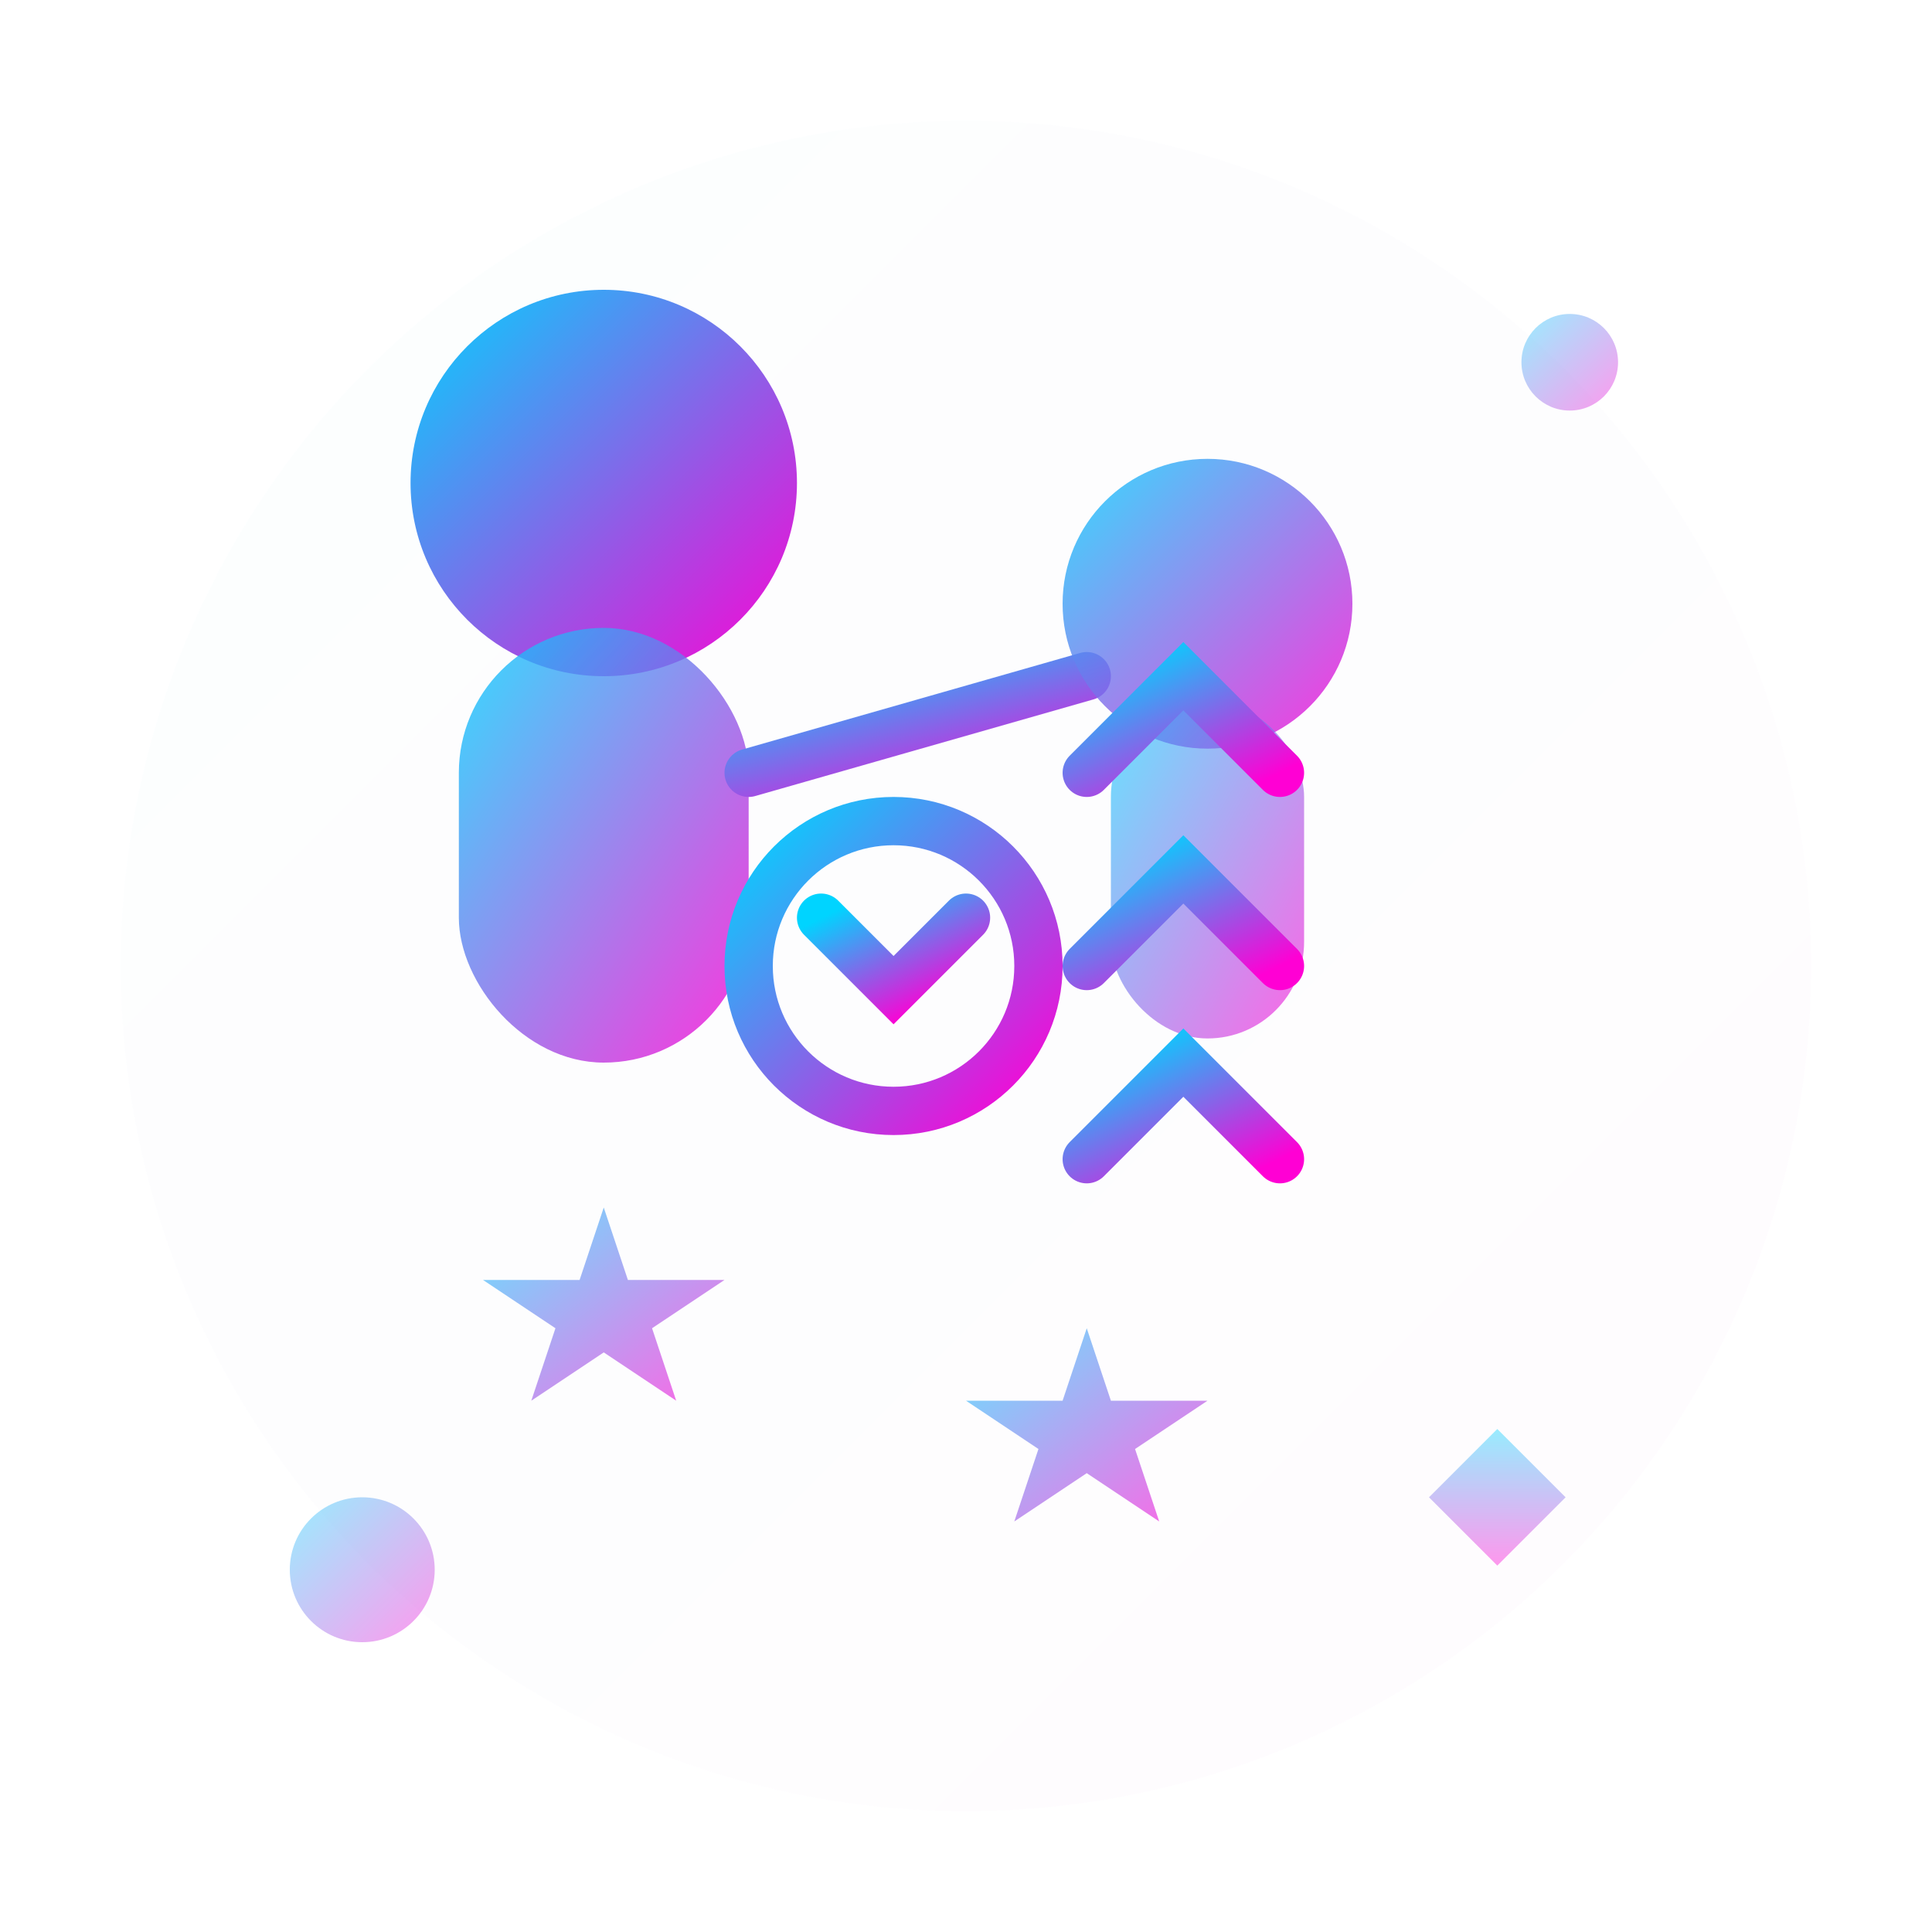
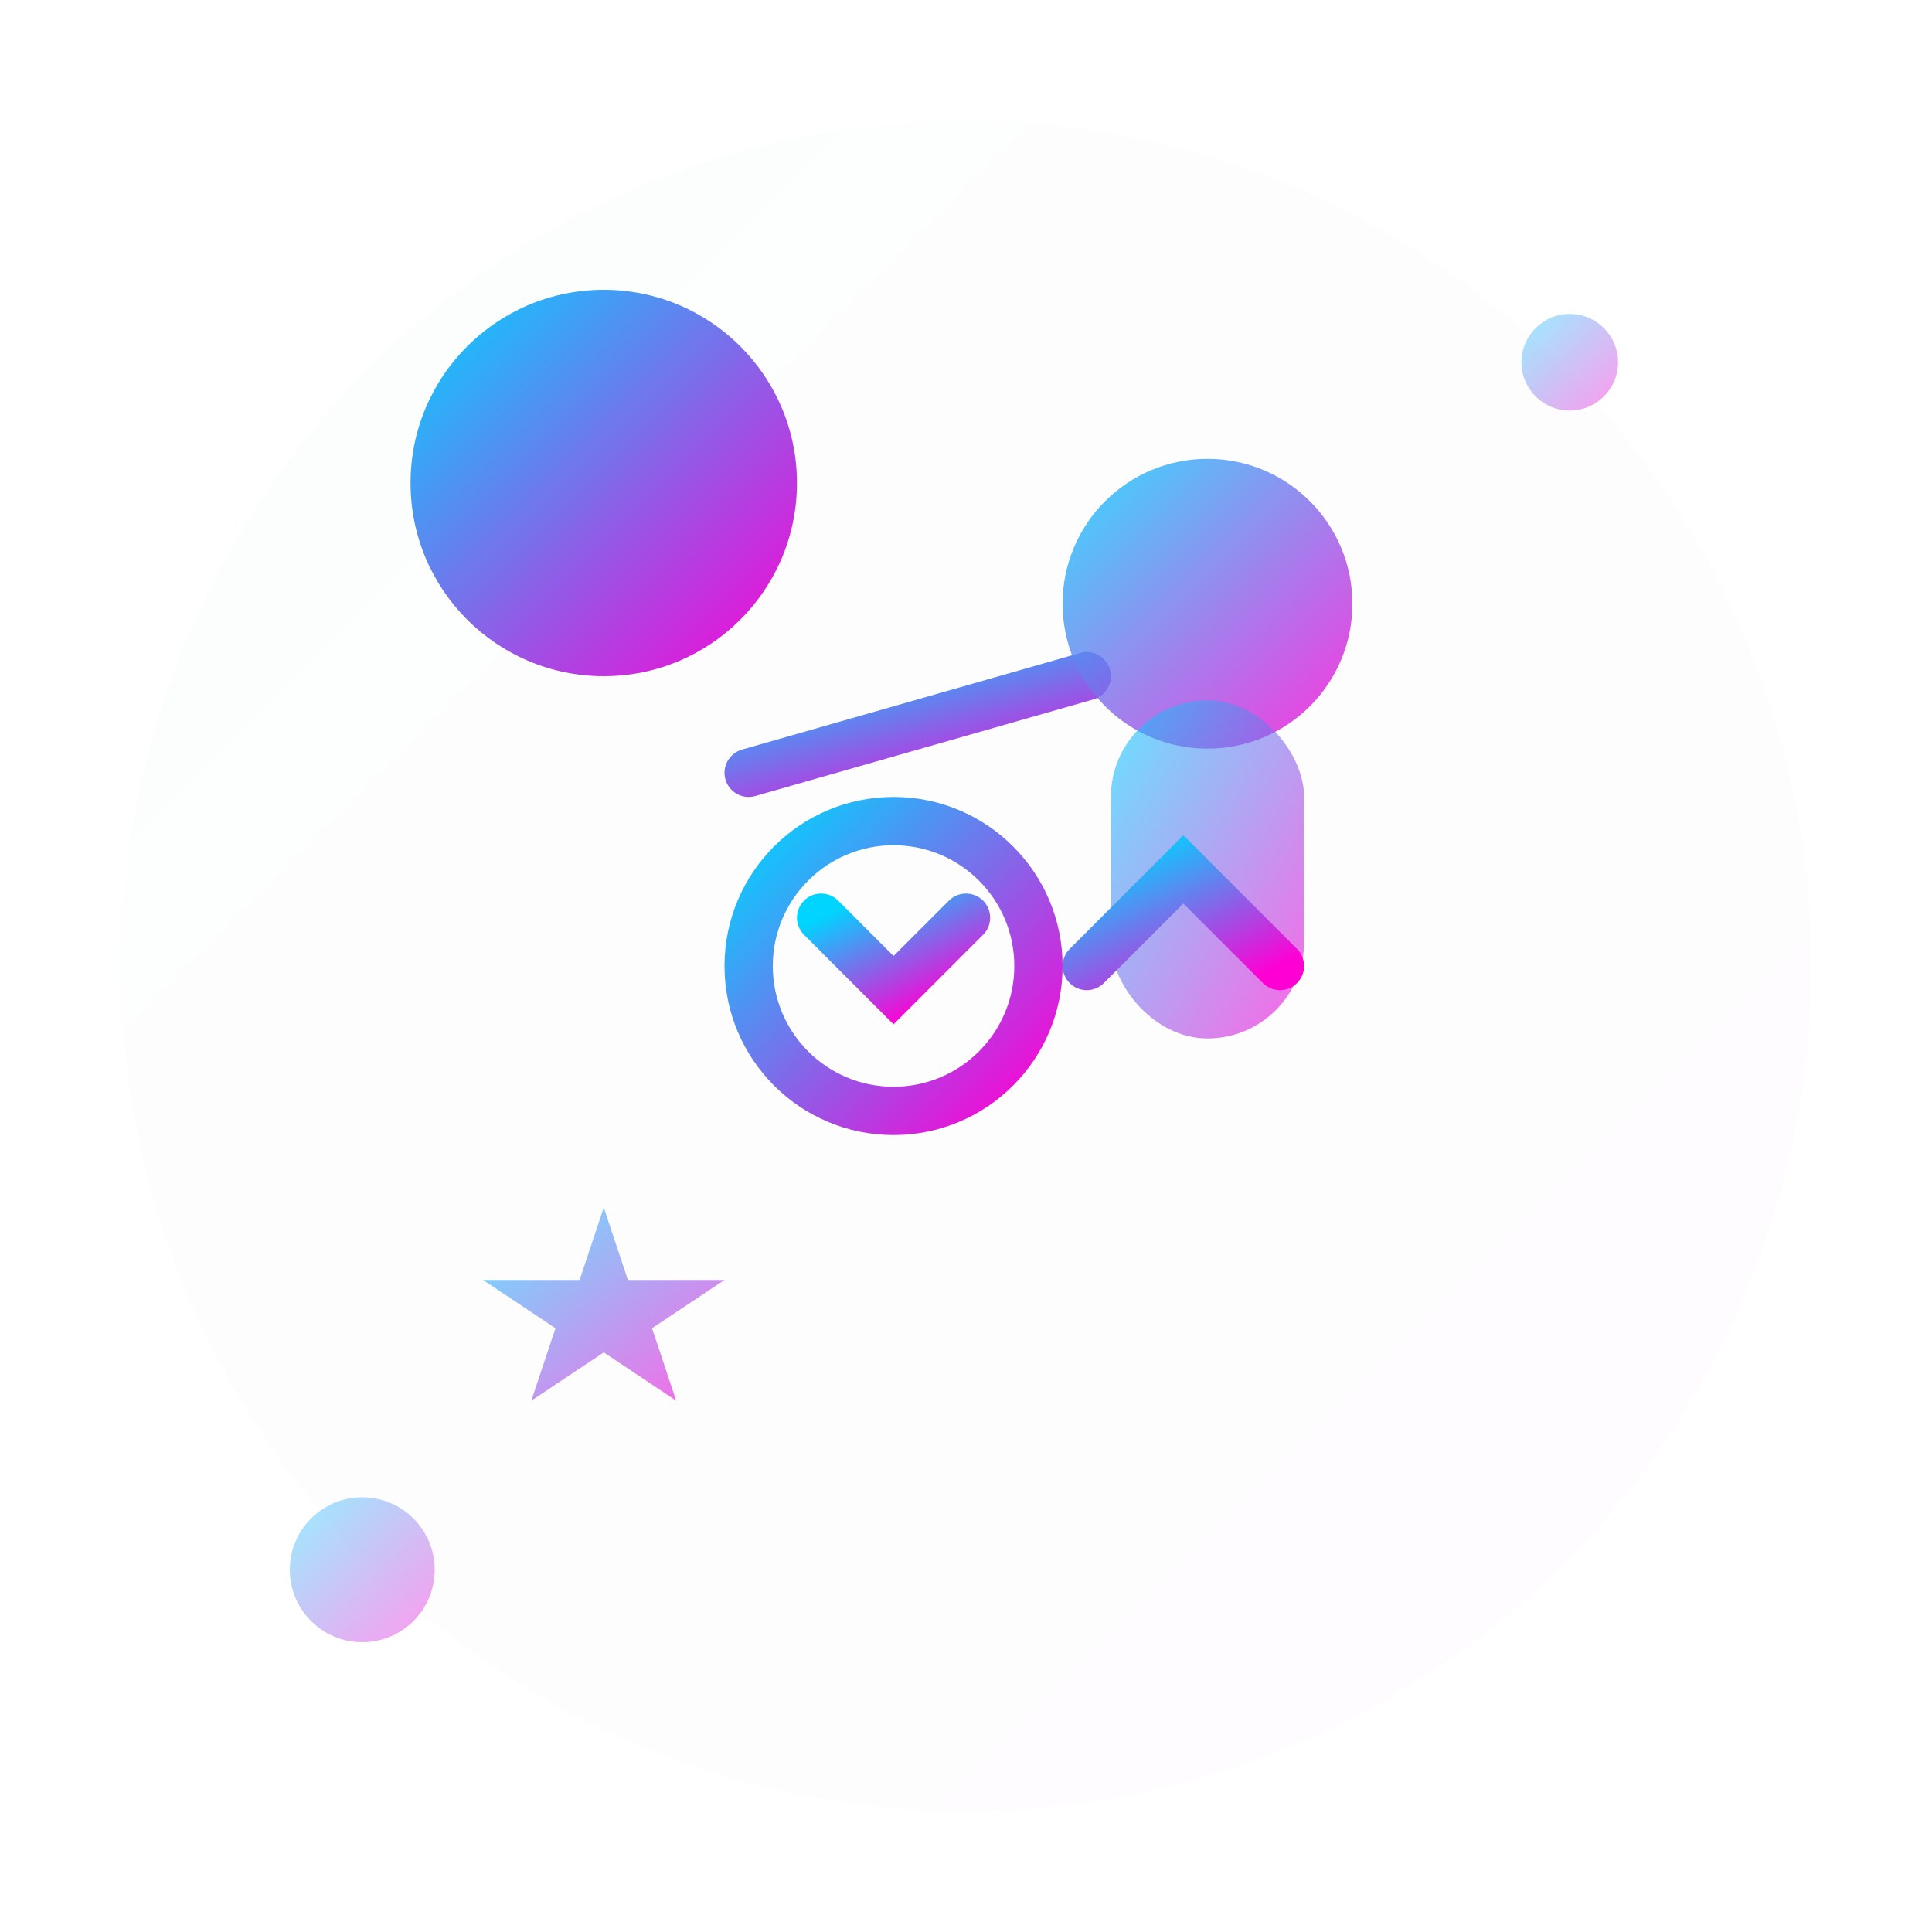
<svg xmlns="http://www.w3.org/2000/svg" width="80" height="80" viewBox="0 0 80 80" fill="none">
  <defs>
    <linearGradient id="coachingGradient" x1="0%" y1="0%" x2="100%" y2="100%">
      <stop offset="0%" style="stop-color:#00D4FF" />
      <stop offset="100%" style="stop-color:#FF00D4" />
    </linearGradient>
    <filter id="coachingGlow">
      <feGaussianBlur stdDeviation="2" result="coloredBlur" />
      <feMerge>
        <feMergeNode in="coloredBlur" />
        <feMergeNode in="SourceGraphic" />
      </feMerge>
    </filter>
  </defs>
  <circle cx="40" cy="40" r="35" fill="url(#coachingGradient)" opacity="0.1" filter="url(#coachingGlow)" />
  <g transform="translate(15, 15)">
    <g transform="translate(10, 5)">
      <circle cx="0" cy="0" r="8" fill="url(#coachingGradient)" filter="url(#coachingGlow)" />
-       <rect x="-6" y="6" width="12" height="18" rx="6" fill="url(#coachingGradient)" opacity="0.8" />
      <line x1="6" y1="12" x2="20" y2="8" stroke="url(#coachingGradient)" stroke-width="2" stroke-linecap="round" />
    </g>
    <g transform="translate(35, 10)">
      <circle cx="0" cy="0" r="6" fill="url(#coachingGradient)" opacity="0.8" />
      <rect x="-4" y="4" width="8" height="14" rx="4" fill="url(#coachingGradient)" opacity="0.6" />
    </g>
    <g transform="translate(22, 25)">
      <circle cx="0" cy="0" r="6" fill="none" stroke="url(#coachingGradient)" stroke-width="2" />
      <path d="M-3 -2 L0 1 L3 -2" stroke="url(#coachingGradient)" stroke-width="2" fill="none" stroke-linecap="round" />
-       <path d="M8 -8 L12 -12 L16 -8" stroke="url(#coachingGradient)" stroke-width="2" fill="none" stroke-linecap="round" />
      <path d="M8 0 L12 -4 L16 0" stroke="url(#coachingGradient)" stroke-width="2" fill="none" stroke-linecap="round" />
-       <path d="M8 8 L12 4 L16 8" stroke="url(#coachingGradient)" stroke-width="2" fill="none" stroke-linecap="round" />
    </g>
    <g transform="translate(5, 35)">
      <path d="M5 0 L6 3 L10 3 L7 5 L8 8 L5 6 L2 8 L3 5 L0 3 L4 3 Z" fill="url(#coachingGradient)" opacity="0.6" />
-       <path d="M25 5 L26 8 L30 8 L27 10 L28 13 L25 11 L22 13 L23 10 L20 8 L24 8 Z" fill="url(#coachingGradient)" opacity="0.6" />
    </g>
  </g>
  <g opacity="0.4">
    <circle cx="15" cy="65" r="3" fill="url(#coachingGradient)" />
    <circle cx="65" cy="15" r="2" fill="url(#coachingGradient)" />
-     <rect x="60" y="60" width="4" height="4" fill="url(#coachingGradient)" transform="rotate(45 62 62)" />
  </g>
</svg>